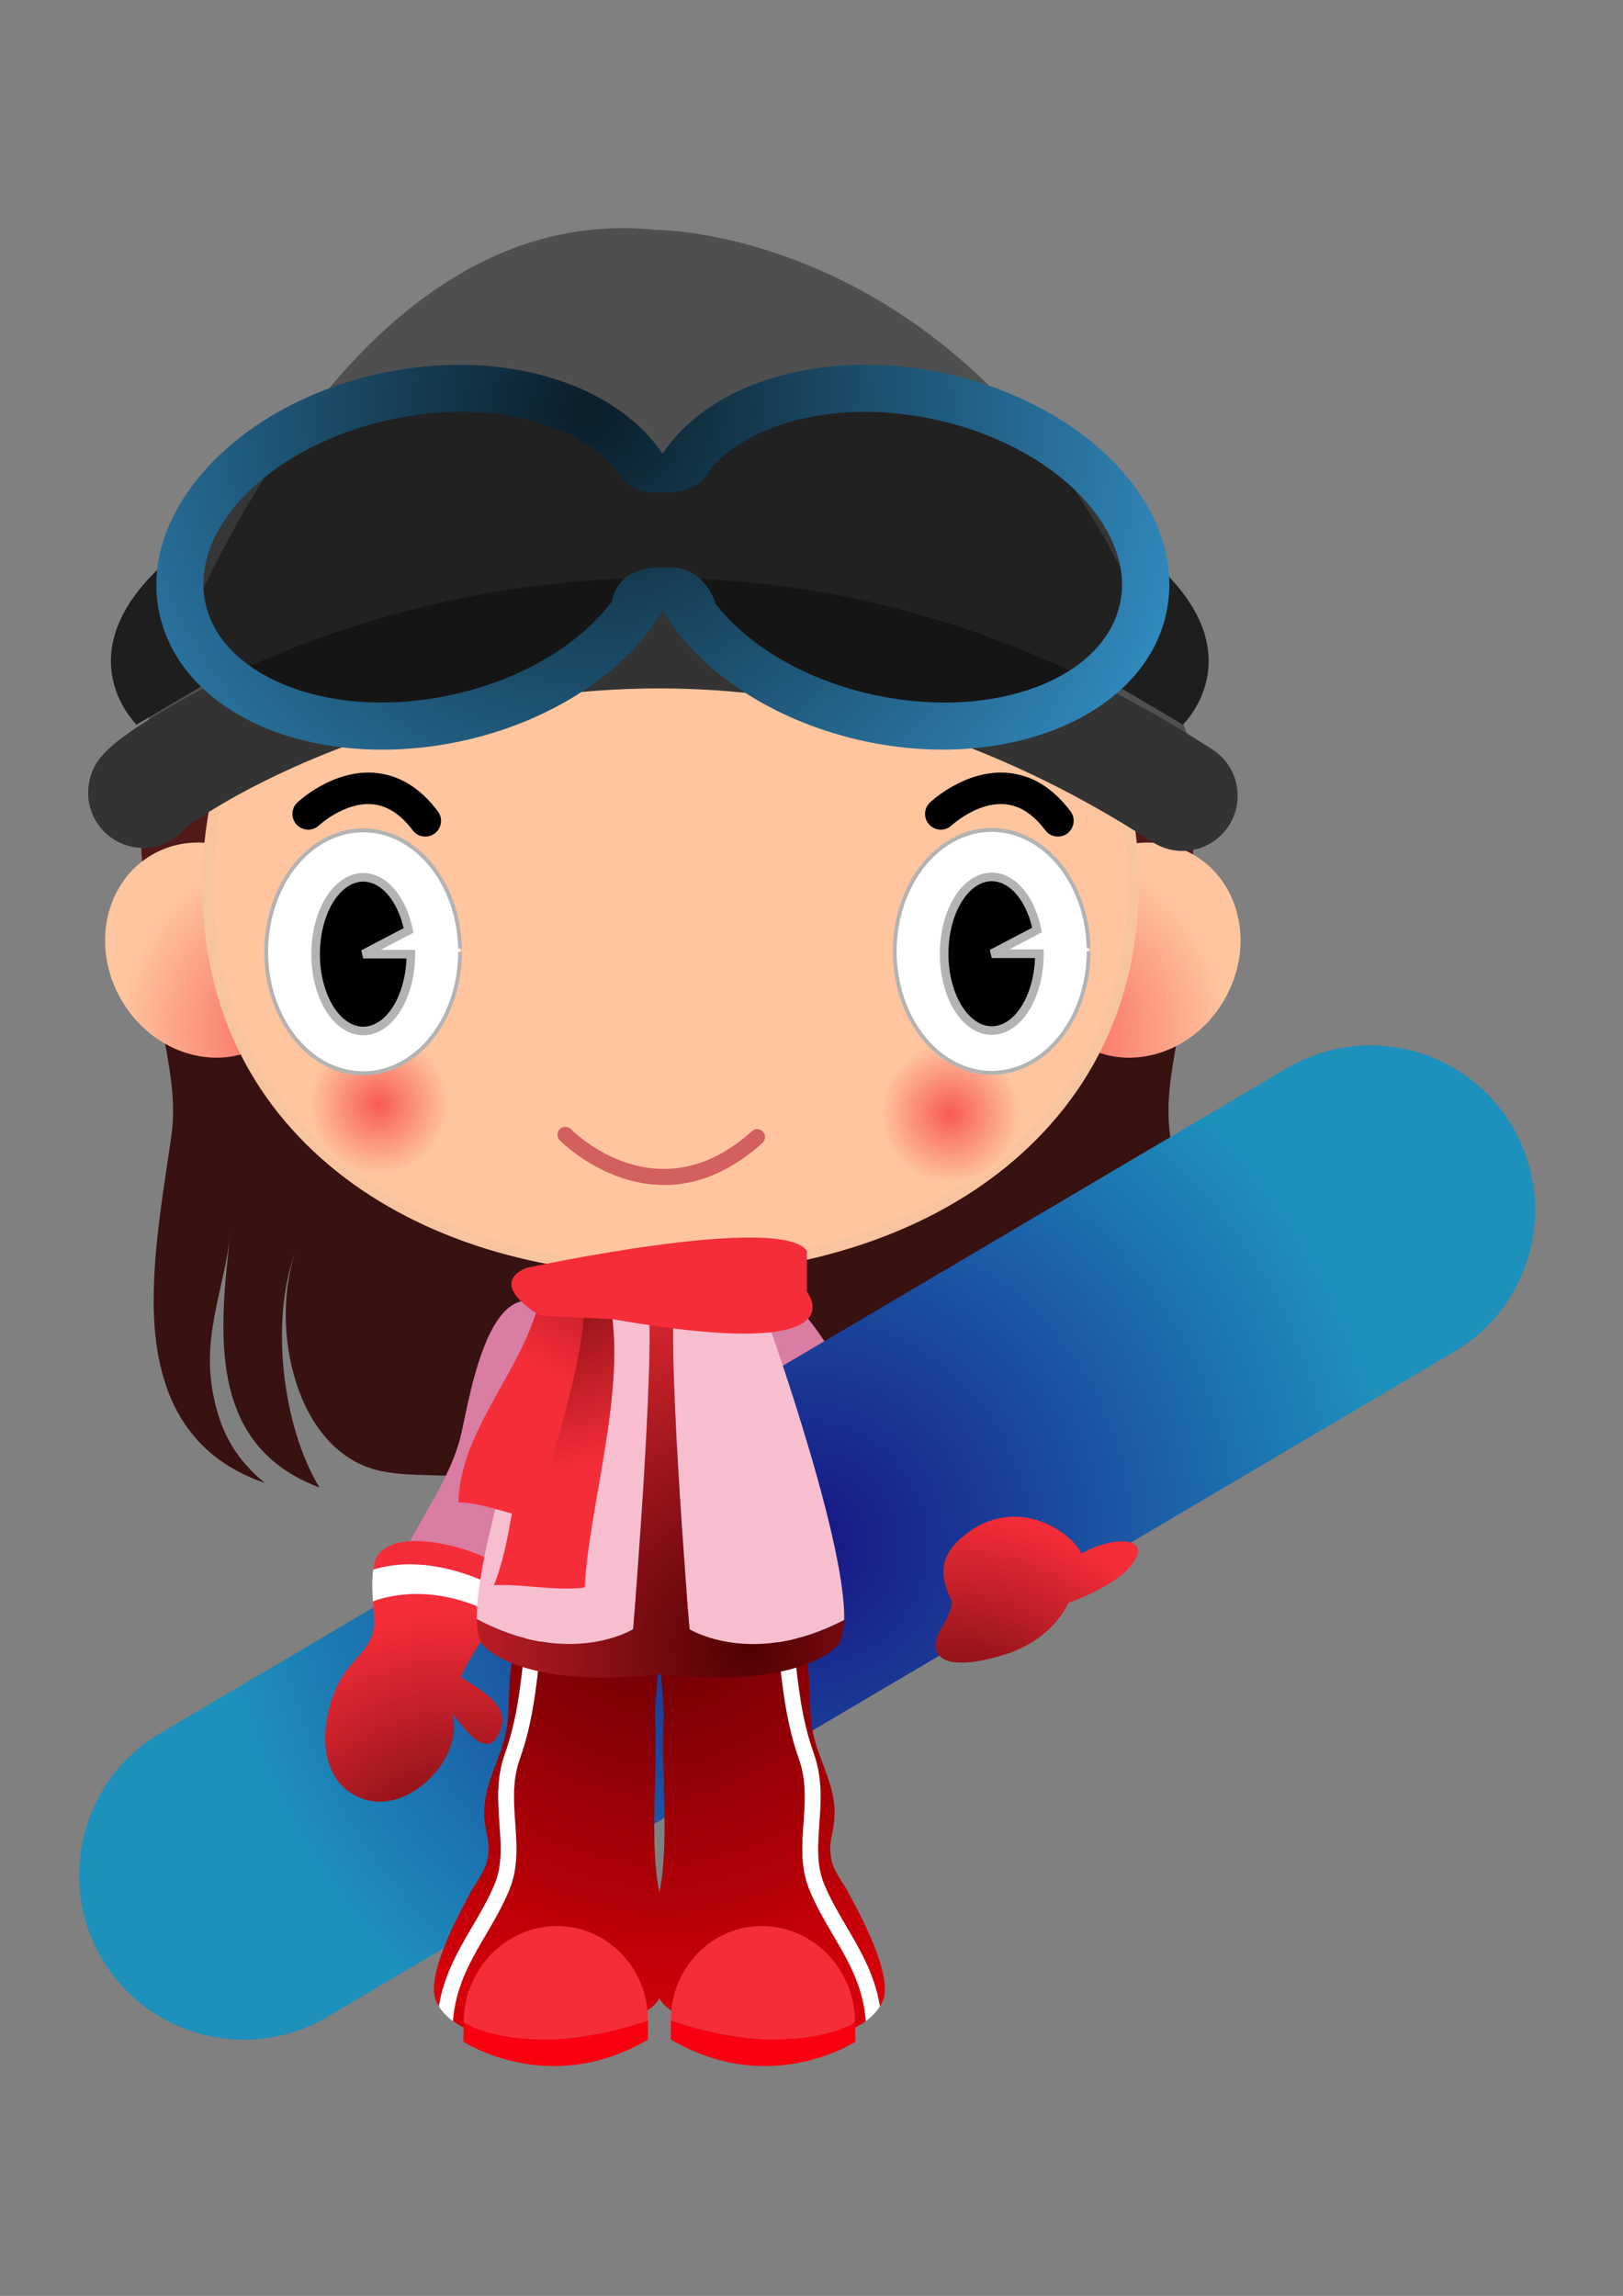
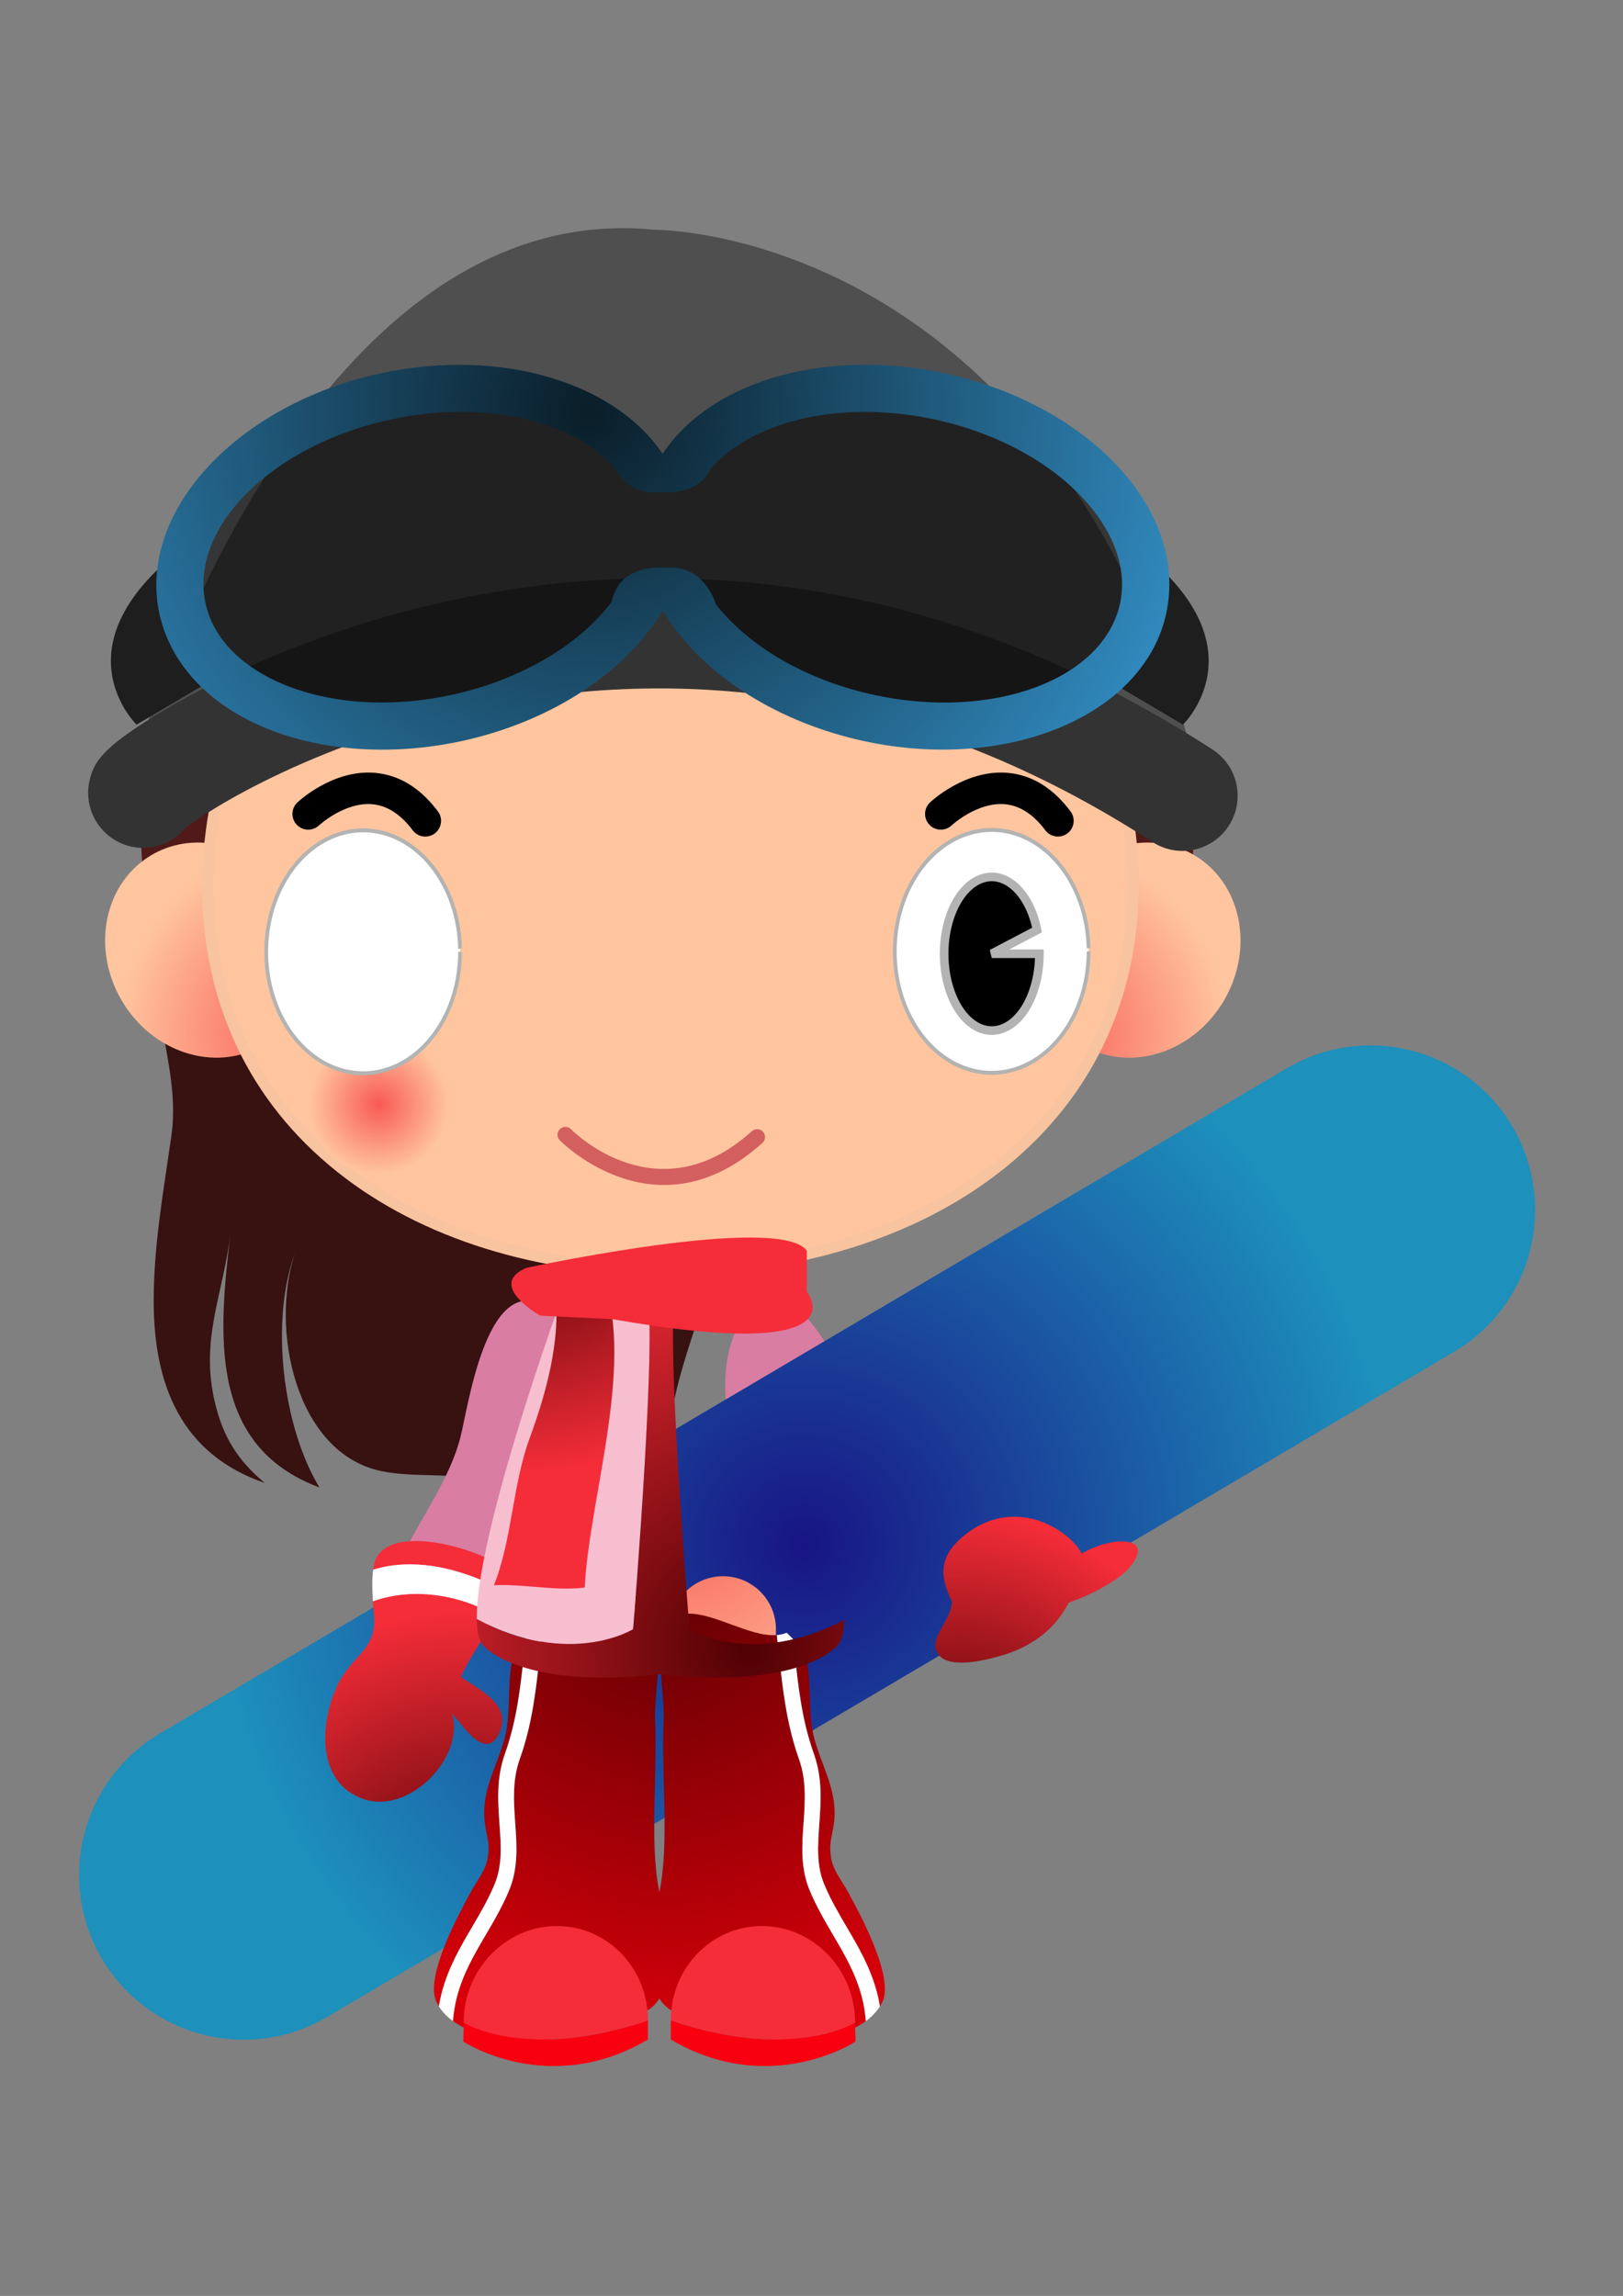
<svg xmlns="http://www.w3.org/2000/svg" version="1.1" viewBox="0 0 744.09 1052.4">
  <rect x="0" y="0" width="744.09" height="1052.4" fill="#808080" stroke="none" />
  <defs>
    <clipPath id="aa">
      <path d="m0 841.89h595.28v-841.89h-595.28v841.89z" />
    </clipPath>
    <radialGradient id="q" cx="0" cy="0" r="1" gradientTransform="matrix(34.058 0 0 -34.058 289.95 355.13)" gradientUnits="userSpaceOnUse">
      <stop stop-color="#f85a54" offset="0" />
      <stop stop-color="#ffc59f" offset="1" />
    </radialGradient>
    <clipPath id="z">
      <path d="m0 841.89h595.28v-841.89h-595.28v841.89z" />
    </clipPath>
    <radialGradient id="p" cx="0" cy="0" r="1" gradientTransform="matrix(59.482 0 0 -59.482 293.2 350.73)" gradientUnits="userSpaceOnUse">
      <stop stop-color="#4f0002" offset="0" />
      <stop stop-color="#d7000a" offset="1" />
    </radialGradient>
    <radialGradient id="o" cx="0" cy="0" r="1" gradientTransform="matrix(59.462 0 0 -59.462 293.04 350.76)" gradientUnits="userSpaceOnUse">
      <stop stop-color="#4f0002" offset="0" />
      <stop stop-color="#d7000a" offset="1" />
    </radialGradient>
    <clipPath id="y">
      <path d="m0 841.89h595.28v-841.89h-595.28v841.89z" />
    </clipPath>
    <radialGradient id="n" cx="0" cy="0" r="1" gradientTransform="matrix(-34.058 0 0 -34.058 290.64 355.13)" gradientUnits="userSpaceOnUse">
      <stop stop-color="#f85a54" offset="0" />
      <stop stop-color="#ffc59f" offset="1" />
    </radialGradient>
    <clipPath id="x">
      <path d="m0 841.89h595.28v-841.89h-595.28v841.89z" />
    </clipPath>
    <radialGradient id="m" cx="0" cy="0" r="1" gradientTransform="matrix(-59.484 0 0 -59.484 287.39 350.73)" gradientUnits="userSpaceOnUse">
      <stop stop-color="#4f0002" offset="0" />
      <stop stop-color="#d7000a" offset="1" />
    </radialGradient>
    <radialGradient id="l" cx="0" cy="0" r="1" gradientTransform="matrix(-59.462 0 0 -59.462 287.55 350.76)" gradientUnits="userSpaceOnUse">
      <stop stop-color="#4f0002" offset="0" />
      <stop stop-color="#d7000a" offset="1" />
    </radialGradient>
    <clipPath id="w">
      <path d="m0 841.89h595.28v-841.89h-595.28v841.89z" />
    </clipPath>
    <radialGradient id="k" cx="0" cy="0" r="1" gradientTransform="matrix(21.716 0 0 -21.716 249.18 408.65)" gradientUnits="userSpaceOnUse">
      <stop stop-color="#f85a54" offset="0" />
      <stop stop-color="#ffc59f" offset="1" />
    </radialGradient>
    <radialGradient id="j" cx="0" cy="0" r="1" gradientTransform="matrix(-21.714 0 0 -21.714 334.52 408.65)" gradientUnits="userSpaceOnUse">
      <stop stop-color="#f85a54" offset="0" />
      <stop stop-color="#ffc59f" offset="1" />
    </radialGradient>
    <clipPath id="v">
      <path d="m0 841.89h595.28v-841.89h-595.28v841.89z" />
    </clipPath>
    <radialGradient id="i" cx="0" cy="0" r="1" gradientTransform="matrix(8.104 0 0 -8.104 257.69 400.21)" gradientUnits="userSpaceOnUse">
      <stop stop-color="#f85a54" offset="0" />
      <stop stop-color="#ffc59f" offset="1" />
    </radialGradient>
    <radialGradient id="h" cx="0" cy="0" r="1" gradientTransform="matrix(8.105 0 0 -8.105 324.08 399.14)" gradientUnits="userSpaceOnUse">
      <stop stop-color="#f85a54" offset="0" />
      <stop stop-color="#ffc59f" offset="1" />
    </radialGradient>
    <radialGradient id="g" cx="0" cy="0" r="1" gradientTransform="matrix(34.99 0 0 -34.99 267.94 306.46)" gradientUnits="userSpaceOnUse">
      <stop stop-color="#4f0002" offset="0" />
      <stop stop-color="#f52d39" offset="1" />
    </radialGradient>
    <clipPath id="u">
      <path d="m0 841.89h595.28v-841.89h-595.28v841.89z" />
    </clipPath>
    <clipPath id="t">
      <path d="m235.45 484.26h111.4v-41.437h-111.4v41.437z" />
    </clipPath>
    <radialGradient id="f" cx="0" cy="0" r="1" gradientTransform="matrix(111.68 0 0 -111.68 282.09 480.58)" gradientUnits="userSpaceOnUse">
      <stop stop-color="#0a1d28" offset="0" />
      <stop stop-color="#3088bc" offset=".629" />
      <stop stop-color="#2db0d0" offset="1" />
    </radialGradient>
    <radialGradient id="e" cx="0" cy="0" r="1" gradientTransform="matrix(48.887 0 0 -48.887 300.72 337.26)" gradientUnits="userSpaceOnUse">
      <stop stop-color="#4f0002" offset="0" />
      <stop stop-color="#f52d39" offset="1" />
    </radialGradient>
    <clipPath id="s">
      <path d="m0 841.89h595.28v-841.89h-595.28v841.89z" />
    </clipPath>
    <radialGradient id="d" cx="0" cy="0" r="1" gradientTransform="matrix(30.982 0 0 -30.982 274.81 388.24)" gradientUnits="userSpaceOnUse">
      <stop stop-color="#4f0002" offset="0" />
      <stop stop-color="#f52d39" offset="1" />
    </radialGradient>
    <radialGradient id="c" cx="0" cy="0" r="1" gradientTransform="matrix(32.261 0 0 -32.261 292.65 397.48)" gradientUnits="userSpaceOnUse">
      <stop stop-color="#4f0002" offset="0" />
      <stop stop-color="#f52d39" offset="1" />
    </radialGradient>
    <clipPath id="r">
      <path d="m0 841.89h595.28v-841.89h-595.28v841.89z" />
    </clipPath>
    <radialGradient id="b" cx="0" cy="0" r="1" gradientTransform="matrix(29.658 0 0 -29.658 317.34 318.43)" gradientUnits="userSpaceOnUse">
      <stop stop-color="#4f0002" offset="0" />
      <stop stop-color="#f52d39" offset="1" />
    </radialGradient>
    <radialGradient id="a" cx="0" cy="0" r="1" gradientTransform="matrix(59.086 34.867 34.867 -59.086 307.14 349.11)" gradientUnits="userSpaceOnUse">
      <stop stop-color="#181485" offset="0" />
      <stop stop-color="#1d90bc" offset="1" />
    </radialGradient>
  </defs>
  <g transform="matrix(3.946 0 0 -3.946 73.171 461.63)">
    <path d="m0 0c0.545-4.998 2.118-9.654 1.371-14.925-0.902-6.371-2.05-12.657-2.058-19.157-0.011-9.833 3.223-17.868 12.902-21.196-3.167 2.647-4.818 5.331-5.772 9.279-1.809 7.482 1.007 12.712 1.799 19.834-1.339-11.579-2.736-24.751 10.329-29.637-4.29 7.081-5.744 19.301-2.845 27.224-2.908-8.703 0.018-23.195 9.99-25.314 3.697-0.784 7.84-0.177 11.686-1.02 6.009-1.315 13.075-4.195 19.157-4.418 0.743 4.732 2.283 9.337 3.311 14.017 1.932 8.792 6.139 15.349 4.453 24.567-1.615 8.835-4.447 9.6-11.728 13.267-3.758 1.894-6.729 4.543-10.674 6.081-5.92 2.307-11.486 2.732-17.596 4.222-7.076 1.727-16.158 9.179-20.894-0.079" fill="#381111" />
  </g>
  <g transform="matrix(3.946 0 0 -3.946 541.9 461.63)">
-     <path d="m0 0c-0.546-4.998-2.118-9.654-1.371-14.925 0.902-6.371 2.049-12.657 2.057-19.157 0.013-9.833-3.221-17.868-12.903-21.196 3.169 2.647 4.82 5.331 5.774 9.279 1.808 7.482-1.007 12.712-1.799 19.834 1.34-11.579 2.736-24.751-10.33-29.637 4.289 7.081 5.744 19.301 2.844 27.224 2.908-8.703-0.017-23.195-9.987-25.314-3.697-0.784-7.84-0.177-11.685-1.02-6.008-1.315-13.075-4.195-19.156-4.418-0.743 4.732-2.282 9.337-3.311 14.017-1.932 8.792-6.139 15.349-4.453 24.567 1.615 8.835 4.447 9.6 11.728 13.267 3.758 1.894 6.729 4.543 10.674 6.081 5.918 2.307 11.484 2.732 17.594 4.222 7.074 1.727 16.156 9.179 20.892-0.079" fill="#381111" />
-   </g>
+     </g>
  <g transform="matrix(3.946 0 0 -3.946 352.55 599.82)">
    <path d="m0 0c2.188 4.659 8.209-6.825 9.001-7.886 3.519-4.712 8.18-9.419 10.516-14.853 1.143-2.658 1.675-5.768 3.223-8.074 1.514-2.252 1.635-2.921-0.136-5.47-1.889-2.718-8.338-5.198-11.684-4.486-2.572 0.549-3.949 3.461-5.142 5.523-2.165 3.741-4.057 7.619-6.229 11.377-3.881 6.712-6.912 16.155-2.35 23.308" fill="#d97da3" />
  </g>
  <g transform="matrix(3.946 0 0 -3.946 -843.2 2085.4)">
    <path d="m363.2 404.39-130.92-77.26c-9.093-5.367-12.115-17.09-6.748-26.183 5.367-9.095 17.089-12.116 26.183-6.749l130.92 77.261c9.095 5.367 12.117 17.09 6.75 26.184-3.567 6.044-9.941 9.405-16.486 9.405-3.302 0-6.649-0.856-9.699-2.656" fill="url(#a)" />
    <g clip-path="url(#aa)">
      <g transform="translate(276.7 376.94)">
        <path d="m0 0c-6.594 3.28-8.665-12.174-9.54-15.485-1.642-6.211-6.351-11.356-8.241-17.47-0.974-3.15-1.24-5.321 1.987-7.06 1.252-0.675 3.278-0.891 4.676-0.882 3.163 0.022 2.554-0.144 4.061 2.096 1.663 2.475 2.61 6.117 3.969 8.813 2.119 4.205 4.905 8.415 6.294 12.952 1.074 3.508 5.274 13.977 1.489 17.055-1.379 1.122-3.582 0.848-5.092 0.377" fill="#d97da3" />
      </g>
    </g>
    <path d="m276.76 339.23v-32.663h12.309v32.663c0 3.399-2.757 6.155-6.155 6.155-3.399 0-6.154-2.756-6.154-6.155" fill="url(#q)" />
    <g clip-path="url(#z)">
      <g transform="translate(282.91 292.36)">
        <path d="m0 0c3.398 0 6.154 2.756 6.154 6.155v8.051h-12.308v-8.051c0-3.399 2.755-6.155 6.154-6.155" fill="#f50030" />
      </g>
      <path d="m289.22 305.86h-12.695v1.814h12.695v-1.814z" fill="#fff" />
    </g>
    <path d="m273.52 336.84c-1.076-3.188-0.347-7.114-1.213-10.302-0.916-3.376-2.806-6.219-2.271-9.946 0.248-1.727 0.6-2.201 0.308-3.972-0.24-1.447-1.301-2.681-1.996-3.969-1.372-2.544-5.335-9.801-3.96-12.707 0.085-0.182 0.187-0.354 0.292-0.522 0.085 0.506 0.186 1.02 0.322 1.546 0.774 2.973 2.187 5.377 3.554 7.703 0.933 1.588 1.898 3.229 2.629 5.018 0.875 2.144 0.711 4.459 0.537 6.91-0.187 2.619-0.379 5.328 0.628 8.151 1.402 3.93 1.822 7.863 2.268 12.028l0.147 1.307-1.245-1.245z" fill="url(#p)" />
    <path d="m281.97 339.79c-1.864-0.683-3.735-1.367-5.313-1.238l-0.22-1.969c-0.457-4.276-0.889-8.312-2.365-12.449-0.878-2.46-0.699-4.974-0.526-7.406 0.182-2.551 0.369-5.191-0.669-7.73-0.779-1.91-1.778-3.611-2.744-5.254-1.363-2.32-2.651-4.511-3.36-7.237-0.249-0.953-0.387-1.875-0.463-2.794 2.3-1.673 5.778-2.273 8.401-2.534 1.717-0.172 3.779 0.678 5.809 1.528 1.898 0.795 3.769 1.59 5.306 1.55 7.606-0.2 5.445 9.632 4.457 14.48-1.177 5.786-0.168 13.563-0.494 20.152-0.122 2.492 1.321 9.804-0.746 11.455-0.629 0.503-1.375 0.699-2.194 0.699-1.465 0-3.169-0.626-4.879-1.253" fill="url(#o)" />
    <g clip-path="url(#y)">
      <g transform="translate(270.13 303.74)">
        <path d="m0 0c0.966 1.644 1.965 3.344 2.745 5.254 1.037 2.539 0.85 5.179 0.668 7.73-0.173 2.432-0.351 4.946 0.526 7.407 1.476 4.135 1.908 8.172 2.365 12.448l0.221 1.97c-0.405 0.033-0.792 0.119-1.153 0.273l-0.741-0.742-0.147-1.307c-0.445-4.164-0.866-8.096-2.268-12.027-1.007-2.823-0.814-5.532-0.628-8.152 0.174-2.45 0.339-4.765-0.537-6.909-0.731-1.789-1.696-3.43-2.629-5.018-1.366-2.325-2.78-4.731-3.553-7.703-0.138-0.527-0.238-1.039-0.323-1.546 0.416-0.669 0.975-1.233 1.631-1.709 0.076 0.919 0.215 1.841 0.463 2.794 0.709 2.726 1.997 4.917 3.36 7.237" fill="#fff" />
      </g>
      <g transform="translate(288.97 293.78)">
        <path d="m0 0c5e-3 6.125-4.785 11.036-10.698 10.968-5.918-0.068-10.716-5.09-10.719-11.211 0 0 6.98-4.59 21.417 0.243" fill="#f52d39" />
      </g>
      <g transform="translate(267.52 291.92)">
        <path d="m0 0v-0.6s9.933-6.546 21.447 0.246l2e-3 2.208c-14.436-4.833-21.417-0.244-21.417-0.244l-2e-3 -0.996c-9e-3 -0.205-0.03-0.406-0.03-0.614" fill="#f80010" />
      </g>
    </g>
    <path d="m291.53 339.23v-32.663h12.308v32.663c0 3.399-2.755 6.155-6.154 6.155-3.398 0-6.154-2.756-6.154-6.155" fill="url(#n)" />
    <g clip-path="url(#x)">
      <g transform="translate(297.68 292.36)">
        <path d="m0 0c-3.398 0-6.154 2.756-6.154 6.155v8.051h12.308v-8.051c0-3.399-2.755-6.155-6.154-6.155" fill="#f50030" />
      </g>
      <path d="m291.38 305.86h12.695v1.814h-12.695v-1.814z" fill="#fff" />
    </g>
    <path d="m305.98 336.77c0.446-4.165 0.864-8.098 2.268-12.028 1.006-2.823 0.814-5.532 0.627-8.151-0.174-2.451-0.338-4.766 0.537-6.91 0.731-1.789 1.696-3.43 2.629-5.018 1.367-2.326 2.779-4.73 3.555-7.703 0.137-0.526 0.236-1.04 0.322-1.546 0.105 0.168 0.205 0.34 0.291 0.522 1.375 2.906-2.588 10.163-3.959 12.707-0.695 1.288-1.758 2.522-1.996 3.969-0.293 1.771 0.06 2.245 0.307 3.972 0.535 3.727-1.354 6.57-2.27 9.946-0.866 3.188-0.137 7.114-1.213 10.302l-1.246 1.245 0.148-1.307z" fill="url(#m)" />
    <path d="m291.55 340.34c-2.067-1.651-0.622-8.963-0.747-11.455-0.325-6.589 0.684-14.366-0.494-20.152-0.987-4.848-3.149-14.68 4.458-14.48 1.537 0.04 3.407-0.755 5.305-1.55 2.031-0.85 4.093-1.7 5.812-1.528 2.621 0.261 6.099 0.861 8.399 2.534-0.075 0.919-0.214 1.841-0.462 2.794-0.709 2.726-1.998 4.917-3.361 7.237-0.965 1.643-1.964 3.344-2.744 5.254-1.037 2.539-0.849 5.179-0.669 7.73 0.172 2.432 0.352 4.946-0.527 7.406-1.474 4.137-1.906 8.173-2.362 12.449l-0.223 1.969c-1.577-0.129-3.449 0.555-5.313 1.238-1.71 0.627-3.413 1.253-4.878 1.253-0.819 0-1.565-0.196-2.194-0.699" fill="url(#l)" />
    <g clip-path="url(#w)">
      <g transform="translate(310.46 303.74)">
        <path d="m0 0c-0.965 1.644-1.964 3.344-2.744 5.254-1.037 2.539-0.85 5.179-0.668 7.73 0.172 2.432 0.351 4.946-0.527 7.407-1.475 4.135-1.907 8.172-2.364 12.448l-0.221 1.97c0.405 0.033 0.792 0.119 1.153 0.273l0.74-0.742 0.149-1.307c0.445-4.164 0.864-8.096 2.267-12.027 1.006-2.823 0.814-5.532 0.627-8.152-0.174-2.45-0.338-4.765 0.537-6.909 0.731-1.789 1.696-3.43 2.629-5.018 1.367-2.325 2.779-4.731 3.555-7.703 0.137-0.527 0.236-1.039 0.322-1.546-0.418-0.669-0.976-1.233-1.632-1.709-0.075 0.919-0.214 1.841-0.462 2.794-0.71 2.726-1.998 4.917-3.361 7.237" fill="#fff" />
      </g>
      <g transform="translate(291.62 293.78)">
        <path d="m0 0c-5e-3 6.125 4.785 11.036 10.699 10.968 5.918-0.068 10.715-5.09 10.718-11.211 0 0-6.98-4.59-21.417 0.243" fill="#f52d39" />
      </g>
      <g transform="translate(313.07 291.92)">
        <path d="m0 0v-0.6s-9.933-6.546-21.446 0.246l-3e-3 2.208c14.437-4.833 21.418-0.244 21.418-0.244l2e-3 -0.996c8e-3 -0.205 0.029-0.406 0.029-0.614" fill="#f80010" />
      </g>
      <g transform="translate(351.89 425.09)">
        <path d="m0 0c0.307 2.341 0.484 4.721 0.484 7.14 0 31.771-27.385 57.525-61.164 57.525-33.778 0-61.162-25.754-61.162-57.525 0-2.491 0.188-4.939 0.514-7.345 27.345-0.215 92.322 0.062 121.33 0.205" fill="#511917" />
      </g>
    </g>
    <path d="m231.36 429.2c-5.516-3.183-7.123-10.728-3.588-16.85 3.534-6.121 10.87-8.502 16.386-5.318 5.516 3.186 7.123 10.729 3.588 16.851-2.47 4.279-6.798 6.73-11.064 6.73-1.837 0-3.662-0.454-5.322-1.413" fill="url(#k)" />
    <path d="m335.96 423.88c-3.534-6.122-1.928-13.665 3.59-16.851 5.517-3.184 12.854-0.803 16.388 5.318 3.535 6.122 1.927 13.667-3.589 16.85-1.66 0.959-3.485 1.413-5.321 1.413-4.266 0-8.596-2.451-11.068-6.73" fill="url(#j)" />
    <g clip-path="url(#v)">
      <g transform="translate(345.33 426.66)">
        <path d="m0 0c0.51-28.157-23.145-45.074-52.829-45.611s-54.16 15.511-54.67 43.667c-0.509 28.156 23.142 51.417 52.826 51.953 29.687 0.537 54.164-21.853 54.674-50.009" fill="#ffc59f" />
      </g>
      <g transform="translate(254.62 392.63)">
        <path d="m0 0c-10.318 7.785-15.899 18.882-16.138 32.09-0.234 12.939 4.714 25.33 13.931 34.887 9.95 10.315 23.538 16.143 38.26 16.409 14.725 0.266 28.516-5.067 38.834-15.017 9.557-9.217 14.947-21.42 15.182-34.358 0.24-13.221-4.897-24.512-14.854-32.652-9.379-7.668-22.639-12.037-37.34-12.302-14.718-0.267-28.169 3.62-37.875 10.943m36.03 84.677c-15.068-0.273-28.977-6.24-39.166-16.804-9.457-9.806-14.533-22.522-14.293-35.807 0.246-13.619 6.005-25.063 16.651-33.096 9.936-7.496 23.671-11.476 38.676-11.204 14.989 0.27 28.532 4.744 38.134 12.593 10.274 8.4 15.574 20.045 15.329 33.674-0.241 13.284-5.774 25.809-15.579 35.266-10.565 10.189-24.682 15.651-39.752 15.378" fill="#f7c49f" />
      </g>
    </g>
    <path d="m249.67 400.13c0-4.477 3.629-8.106 8.105-8.106 4.477 0 8.106 3.629 8.106 8.106 0 4.475-3.629 8.104-8.106 8.104-4.476 0-8.105-3.629-8.105-8.104" fill="url(#i)" />
-     <path d="m316.06 399.06c0-4.476 3.629-8.105 8.105-8.105 4.477 0 8.106 3.629 8.106 8.105s-3.629 8.105-8.106 8.105c-4.476 0-8.105-3.629-8.105-8.105" fill="url(#h)" />
  </g>
  <g transform="matrix(3.946 0 0 -3.946 256.67 517.59)" fill="#d35f5f">
    <path d="m0 0c-0.359-0.355-0.361-0.935-5e-3 -1.293 0.46-0.465 11.412-11.247 23.544-0.303 0.376 0.338 0.405 0.916 0.067 1.292-0.337 0.375-0.917 0.406-1.293 0.067-10.851-9.788-20.609-0.183-21.019 0.231-0.356 0.36-0.935 0.361-1.294 6e-3" fill="#d35f5f" />
  </g>
  <g transform="matrix(3.946 0 0 -3.946 136.32 367.85)">
    <path d="m0 0c-0.732-0.693-0.763-1.846-0.072-2.58s1.848-0.77 2.584-0.081c0.03 0.027 2.979 2.743 6.207 2.459 1.717-0.152 3.293-1.169 4.684-3.026 0.607-0.807 1.754-0.971 2.562-0.365 0.808 0.607 0.973 1.753 0.366 2.562-2.05 2.733-4.513 4.24-7.322 4.477-4.874 0.413-8.842-3.289-9.009-3.446" />
  </g>
  <g transform="matrix(3.946 0 0 -3.946 426.36 367.85)">
    <path d="m0 0c-0.731-0.692-0.763-1.845-0.071-2.579 0.69-0.734 1.847-0.77 2.584-0.081 0.029 0.027 2.978 2.743 6.206 2.459 1.716-0.152 3.292-1.169 4.684-3.026 0.606-0.807 1.754-0.971 2.562-0.365 0.807 0.607 0.972 1.753 0.366 2.562-2.051 2.733-4.514 4.24-7.322 4.477-4.874 0.412-8.842-3.289-9.009-3.447" />
  </g>
  <g transform="matrix(3.946 0 0 -3.946 62.83 345.65)">
    <path d="m0 0s19.249 65.096 60.196 60.896c0 0 46.198 0.35 62.999-62.996 0 0-58.099 31.148-94.147 8.749l-15.053-6.298-14-0.351z" fill="#4f4f4f" />
  </g>
  <g transform="matrix(3.946 0 0 -3.946 82.648 252.09)">
    <path d="m0 0s-5.853-4.292 3.512-15.217l-8.585-5.073s-9.364 8.975 5.073 20.29" fill="#1e1e1e" />
  </g>
  <g transform="matrix(3.946 0 0 -3.946 522.32 252.09)">
    <path d="m0 0s5.854-4.292-3.512-15.217l8.585-5.073s9.365 8.975-5.073 20.29" fill="#1e1e1e" />
  </g>
  <g transform="matrix(3.946 0 0 -3.946 -843.2 2085.4)">
    <path d="m257.53 347.72c-0.253-0.397-0.405-0.95-0.493-1.582 2.619 0.84 6.97 1.17 12.646-1.239l-0.313-3.133s-5.969 2.977-12.357 0.703c0.048-0.744 0.108-1.426 0.134-1.942 0.174-3.391-2.066-4.178-3.762-6.911-2.205-3.556-3.707-11.911 2.507-14.105 5.328-1.88 11.826 4.851 10.321 9.927 1.392-1.607 4.209-5.966 5.67-1.777 1.03 2.951-2.783 4.706-4.659 6.015 1.92 4.398 6.02 7.781 4.34 13.104l-0.627 0.314c-1.861 1.109-5.746 2.38-8.941 2.38-1.954 0-3.65-0.475-4.466-1.754" fill="url(#g)" />
    <g clip-path="url(#u)">
      <g transform="translate(269.37 341.77)">
        <path d="m0 0 0.313 3.134c-5.676 2.408-10.027 2.078-12.646 1.238-0.154-1.114-0.103-2.472-0.024-3.668 6.388 2.274 12.357-0.704 12.357-0.704" fill="#fff" />
      </g>
      <g transform="translate(236.23 433.92)">
        <path d="m0 0c-0.045-0.106-0.093-0.185-0.141-0.282 0.046 0.094 0.1 0.184 0.141 0.282m8.739 18.162c-6.174-2.603-10.701-5.146-13.411-6.822-5.843-3.611-7.038-5.267-7.507-7.612-0.693-3.468 1.556-6.842 5.025-7.537 2.37-0.473 4.689 0.433 6.146 2.159 2.197 1.834 15.76 10.601 36.039 14.433 26.51 5.011 52.19-0.385 76.331-16.035 2.968-1.924 6.933-1.078 8.857 1.89 1.926 2.967 1.079 6.933-1.888 8.858-46.255 29.988-88.516 19.555-109.59 10.666" fill="#333" />
      </g>
      <g clip-path="url(#t)" opacity=".58">
        <g transform="translate(255.17 444.42)">
          <path d="m0 0s-14.03 1.896-16.685 7.205c-2.654 5.308-3.033 15.926-3.033 15.926s17.064 22.751 45.124 13.65l4.929-4.171 3.413-3.792 8.722 4.172s13.652 10.239 27.681 5.688c14.03-4.551 30.338-20.856 15.928-34.507-14.412-13.65-44.368 0-47.022 9.479l-3.034 2.276-3.033-3.033s-22.752-18.202-32.99-12.893" />
        </g>
      </g>
    </g>
    <path d="m296.48 481.4c-2.44-1.585-4.394-3.49-5.809-5.641-5.507 8.235-18.681 12.352-32.611 9.39-16.775-3.567-28.382-16.067-25.873-27.862 0.95-4.47 3.764-8.335 8.136-11.173 6.87-4.459 16.902-5.861 26.836-3.749s18.528 7.476 22.988 14.346c0.192 0.296 0.366 0.595 0.543 0.894 0.174-0.298 0.349-0.598 0.541-0.894 4.459-6.869 13.053-12.232 22.988-14.346 16.776-3.567 32.468 3.126 34.977 14.923 0.95 4.47-0.047 9.144-2.885 13.515-4.46 6.87-13.057 12.233-22.994 14.346-3.046 0.648-6.103 0.965-9.073 0.965-6.719 0-13.001-1.622-17.764-4.714m-53.167-30.681c-3.124 2.028-5.115 4.694-5.757 7.711-1.879 8.833 7.831 18.411 21.646 21.35 10.894 2.315 21.126-0.183 25.891-5.672 0.244-0.456 0.598-0.984 1.097-1.464 8e-3 -0.012 0.018-0.025 0.027-0.038h0.018c0.895-0.841 2.236-1.51 4.214-1.296 0 0 4.282-0.52 5.806 2.713 0.876 1.016 1.947 1.95 3.215 2.773 5.675 3.685 14.163 4.8 22.707 2.984 8.543-1.817 15.844-6.29 19.529-11.967 2.03-3.124 2.761-6.367 2.12-9.382-1.879-8.836-14.65-13.634-28.465-10.696-7.809 1.661-14.57 5.544-18.489 10.535-0.242 0.772-1.682 4.711-5.915 4.255 0 0-5.289 0.643-6.202-3.945-3.88-5.141-10.767-9.149-18.738-10.845-2.699-0.574-5.393-0.855-7.995-0.855-5.63-1e-3 -10.827 1.318-14.709 3.839" fill="url(#f)" />
    <path d="m290.42 378.47-1.759 0.054 3e-3 -0.096c1.659-1.462-1.431-39.205-1.431-39.205s-7.34-4.565-18.157 1.184c0.023-1.531 0.286-2.648 0.866-3.176 0 0 4.276-5.039 20.478-3.239 16.2-1.8 20.476 3.239 20.476 3.239 0.568 0.516 0.832 1.595 0.865 3.076-10.713-5.596-17.967-1.084-17.967-1.084s-3.07 37.499-1.447 39.19l-0.172 5e-3 3e-3 0.106-1.758-0.054z" fill="url(#e)" />
    <g clip-path="url(#s)">
      <g transform="translate(287.24 339.23)">
        <path d="m0 0s3.091 37.743 1.431 39.204v-0.01l-9.589-0.291s-10.143-27.745-9.998-37.719c10.817-5.749 18.156-1.184 18.156-1.184" fill="#f7becf" />
      </g>
      <g transform="translate(301.77 378.13)">
-         <path d="m0 0-9.417 0.286c-1.623-1.691 1.447-39.189 1.447-39.189s7.254-4.513 17.967 1.083c0.215 9.887-9.997 37.82-9.997 37.82" fill="#f7becf" />
-       </g>
+         </g>
    </g>
    <path d="m278.24 378.26c0.56-5.627-1.116-11.661-3.011-16.823-2.027-5.523-2.035-11.815-4.159-17.095 1.553 0.071 3.112-0.058 4.671-0.187 1.961-0.162 3.923-0.325 5.879-0.088 0.553 10.867 6.171 26.663 1.768 36.938l-5.148-2.745z" fill="url(#d)" />
-     <path d="m276.52 378.26c-1.495-8.357-9.436-15.697-9.563-24.311 3.283-2e-3 6.381-1.824 9.503-1.722 1.415 9.063 5.143 17.004 5.207 26.377l-5.147-0.344z" fill="url(#c)" />
    <g clip-path="url(#r)">
      <g transform="translate(274.87 381.21)">
        <path d="m0 0s29.382 6.354 32.558 1.985v-4.764s6.751-8.338-22.632-3.176l-8.338 0.397s-6.353 3.574-1.588 5.558" fill="#f52d39" />
      </g>
    </g>
  </g>
  <g transform="matrix(3.946 0 0 -3.946 -813.9 2066.2)">
    <path d="m318.64 345.53c-3.575-2.693-3.121-5.18-1.786-7.962 6e-3 -2.254-3.051-4.427-1.473-6.255 1.448-1.676 6.092-0.39 7.744 0.146 2.686 0.871 5.125 2.499 6.645 4.865 0.224 0.349 0.459 0.732 0.659 1.131 2.751 0.925 5.757 2.652 6.823 3.822 3.671 4.024-1.801 3.984-5.33 1.868-0.414 0.837-1.167 1.665-2.305 2.463-1.7 1.193-3.596 1.823-5.501 1.823-1.877 0-3.762-0.612-5.476-1.901" fill="url(#b)" />
  </g>
  <path transform="matrix(.87 0 0 .901 -160.07 88.226)" d="m426.43 386.29a51.071 61.786 0 1 1-0.017-1.578" fill="#fff" stroke="#b3b3b3" stroke-width="2" />
-   <path transform="matrix(1.972 0 0 1.972 -483.52 -378.62)" d="m340.71 413.79a11.071 17.857 0 1 1-0.541-5.515l-10.53 5.515z" stroke="#b3b3b3" stroke-width="2" />
  <path transform="matrix(.87 0 0 .901 128.09 88.039)" d="m426.43 386.29a51.071 61.786 0 1 1-0.017-1.578" fill="#fff" stroke="#b3b3b3" stroke-width="2" />
  <path transform="matrix(1.972 0 0 1.972 -195.36 -378.81)" d="m340.71 413.79a11.071 17.857 0 1 1-0.541-5.515l-10.53 5.515z" stroke="#b3b3b3" stroke-width="2" />
</svg>